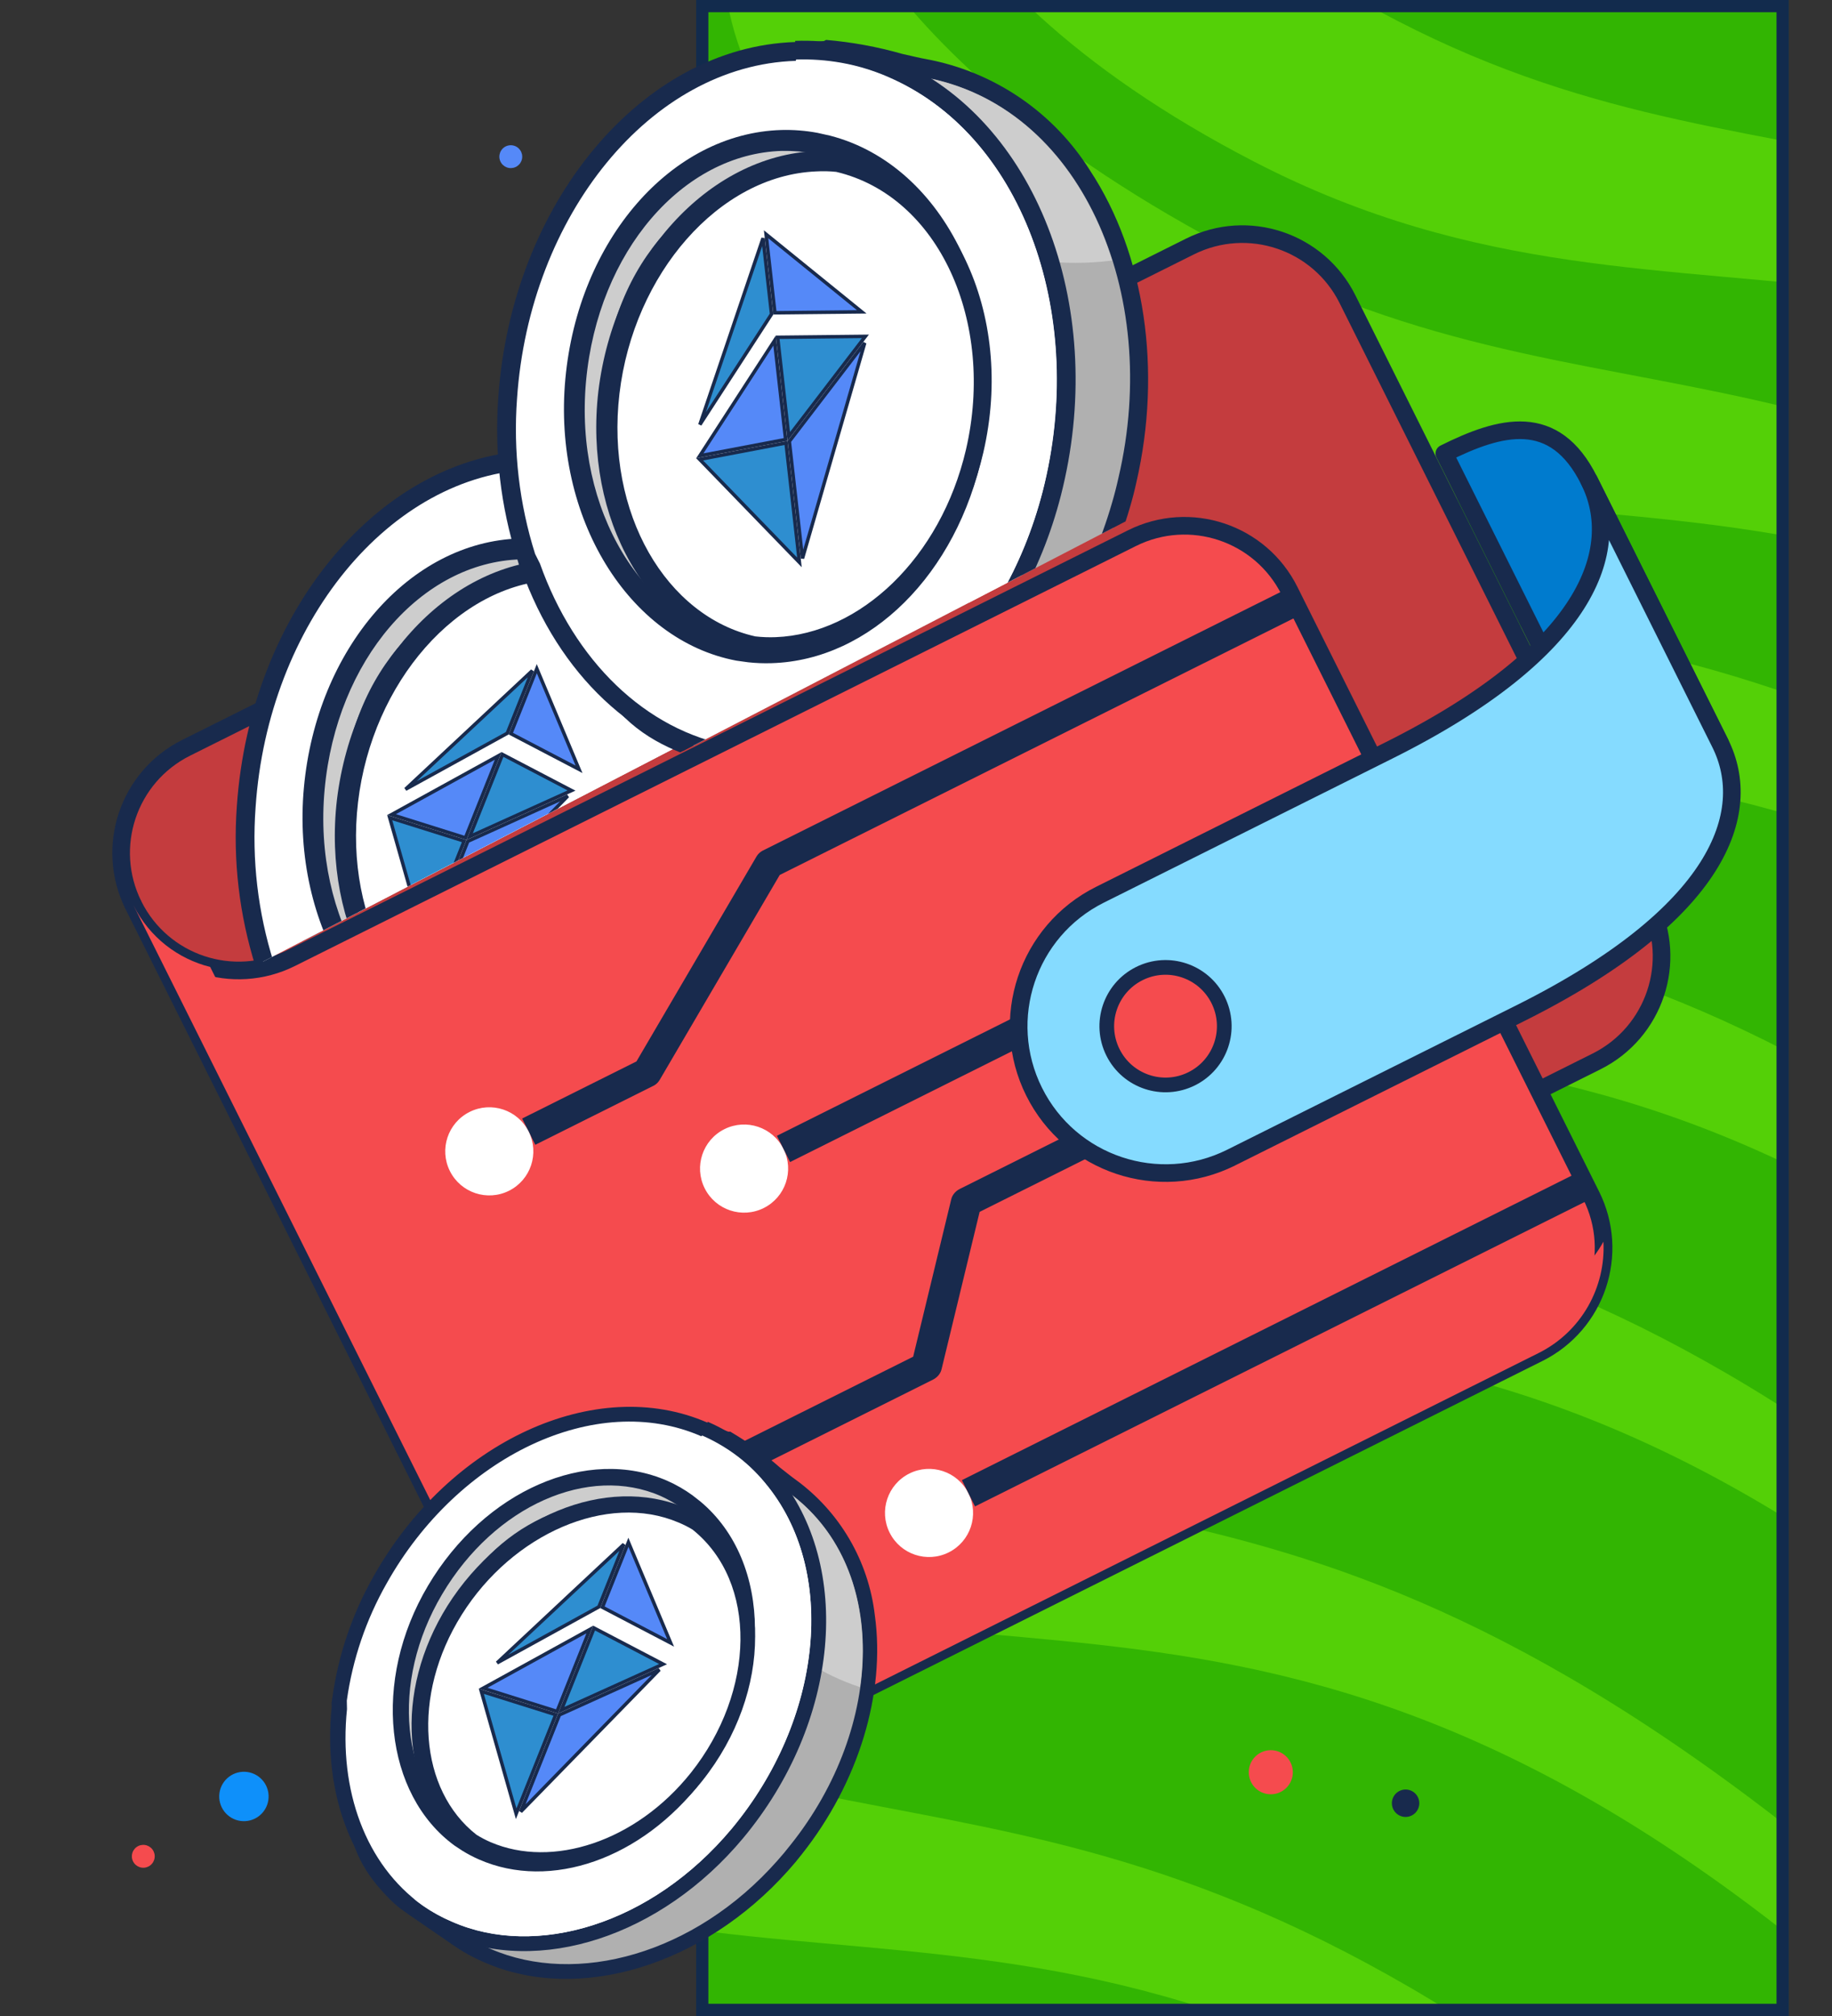
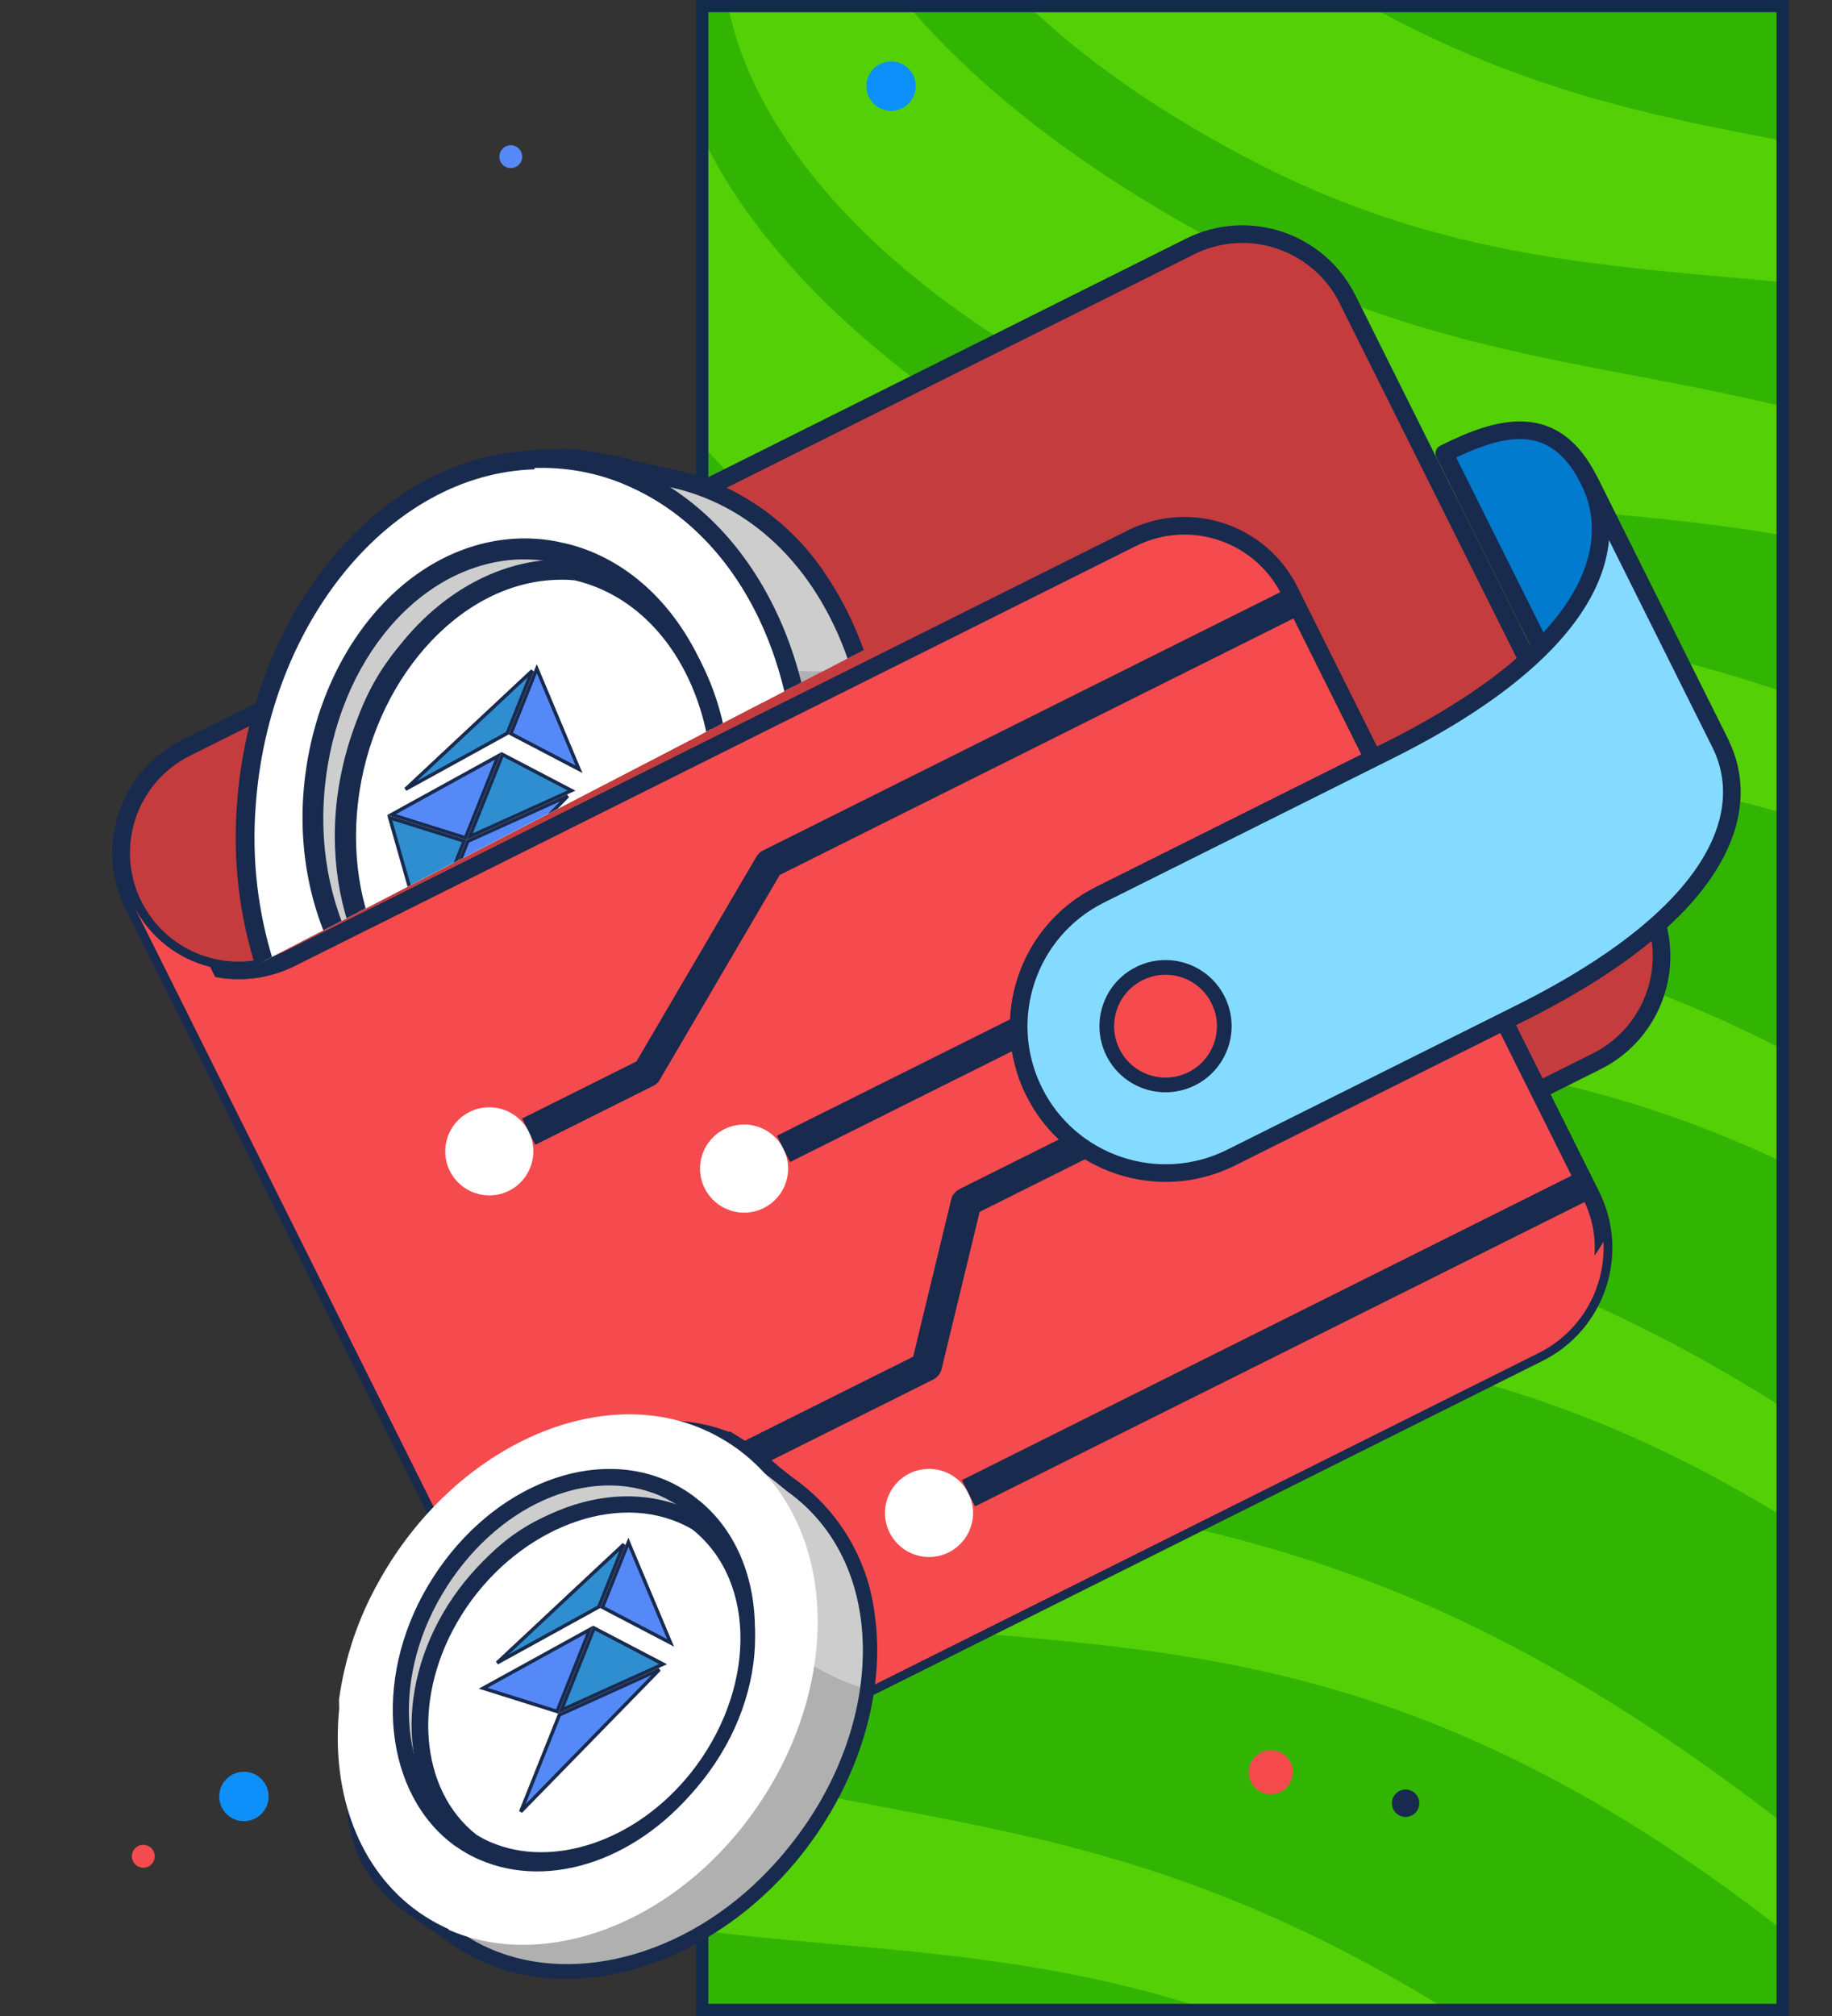
<svg xmlns="http://www.w3.org/2000/svg" width="300" height="330" viewBox="0 0 300 330" fill="none">
  <rect x="0" y="0" width="300" height="330" fill="#333333" stroke="none" />
  <g clip-path="url(#clip0_152_11288)">
    <g clip-path="url(#clip1_152_11288)">
      <rect x="114" width="178.916" height="330" fill="#32B502" />
      <path d="M404.355 146.633C303.058 56.633 252.698 102.38 179.652 64.65C119.282 33.468 118.834 -2.38 118.834 -2.38L132.425 -28.725C132.425 -28.725 137.199 7.555 203.032 41.559C268.865 75.564 309.413 44.315 410.709 134.315L401.646 137.749L404.355 146.633Z" fill="#54D007" />
      <path d="M383.387 187.276C282.091 97.276 231.73 143.023 158.684 105.293C98.314 74.11 97.866 38.263 97.866 38.263L111.457 11.918C111.457 11.918 116.231 48.197 182.064 82.202C247.897 116.206 288.445 84.958 389.741 174.958L380.678 178.392L383.387 187.276Z" fill="#54D007" />
      <path d="M355.537 233.882C254.241 143.882 203.881 189.629 130.834 151.899C70.465 120.717 70.017 84.869 70.017 84.869L83.607 58.524C83.607 58.524 88.381 94.803 154.214 128.808C220.047 162.812 260.596 131.564 361.892 221.564L352.829 224.998L355.537 233.882Z" fill="#54D007" />
      <path d="M335.139 280.796C233.843 190.796 183.482 236.543 110.436 198.813C50.066 167.631 49.618 131.783 49.618 131.783L63.209 105.438C63.209 105.438 67.983 141.718 133.816 175.722C199.649 209.727 240.197 178.478 341.493 268.478L332.43 271.912L335.139 280.796Z" fill="#54D007" />
      <path d="M309.436 330.617C208.139 240.617 157.779 286.364 84.733 248.633C24.363 217.451 23.915 181.603 23.915 181.603L37.506 155.259C37.506 155.259 42.28 191.538 108.113 225.542C173.946 259.547 214.494 228.299 315.79 318.299L306.727 321.733L309.436 330.617Z" fill="#54D007" />
      <path d="M283.282 381.309C181.986 291.309 131.626 337.056 58.58 299.326C-1.79 268.143 -2.238 232.296 -2.238 232.296L11.352 205.951C11.352 205.951 16.127 242.23 81.96 276.235C147.793 310.239 188.341 278.991 289.637 368.991L280.574 372.425L283.282 381.309Z" fill="#54D007" />
      <path d="M430.127 108.473C328.831 18.473 278.471 64.22 205.424 26.49C145.055 -4.693 144.607 -40.54 144.607 -40.54L158.197 -66.885C158.197 -66.885 162.971 -30.606 228.804 3.399C294.637 37.403 335.185 6.155 436.482 96.155L427.418 99.589L430.127 108.473Z" fill="#54D007" />
      <path d="M205.134 292.157C204.864 291.768 204.672 291.329 204.572 290.866C204.471 290.403 204.462 289.924 204.546 289.458C204.63 288.991 204.806 288.546 205.062 288.147C205.318 287.748 205.65 287.404 206.04 287.133C206.429 286.863 206.868 286.672 207.331 286.571C207.794 286.47 208.273 286.461 208.739 286.545C209.206 286.629 209.651 286.805 210.05 287.061C210.449 287.317 210.793 287.649 211.064 288.039C211.334 288.428 211.525 288.867 211.626 289.33C211.727 289.793 211.736 290.272 211.651 290.738C211.567 291.205 211.392 291.65 211.136 292.049C210.88 292.448 210.547 292.792 210.158 293.063C209.372 293.609 208.401 293.82 207.458 293.651C206.516 293.481 205.68 292.944 205.134 292.157Z" fill="#F54B4E" />
      <path d="M228.328 296.453C228.159 296.211 228.041 295.938 227.978 295.649C227.915 295.361 227.91 295.064 227.962 294.773C228.014 294.483 228.123 294.206 228.283 293.958C228.442 293.71 228.649 293.496 228.891 293.327C229.133 293.159 229.406 293.04 229.694 292.977C229.983 292.915 230.28 292.909 230.57 292.962C230.861 293.014 231.138 293.123 231.386 293.282C231.634 293.442 231.848 293.649 232.017 293.891C232.185 294.133 232.304 294.406 232.366 294.694C232.429 294.982 232.434 295.28 232.382 295.57C232.33 295.86 232.221 296.137 232.061 296.386C231.902 296.634 231.695 296.848 231.453 297.016C230.964 297.356 230.36 297.487 229.774 297.382C229.188 297.276 228.667 296.942 228.328 296.453Z" fill="#182A4D" />
    </g>
    <rect x="115" y="1" width="176.916" height="328" stroke="#122B4D" stroke-width="2" />
    <path d="M87.281 219.299C87.862 220.06 88.118 221.02 87.991 221.969C87.864 222.918 87.366 223.778 86.605 224.359C86.228 224.647 85.799 224.858 85.341 224.98C84.882 225.102 84.405 225.132 83.935 225.07C83.465 225.007 83.012 224.852 82.602 224.614C82.192 224.377 81.833 224.06 81.545 223.684C81.257 223.307 81.046 222.878 80.924 222.419C80.802 221.961 80.772 221.484 80.835 221.014C80.897 220.544 81.052 220.091 81.29 219.681C81.528 219.271 81.844 218.911 82.22 218.624C82.981 218.042 83.941 217.787 84.89 217.913C85.839 218.04 86.699 218.538 87.281 219.299Z" fill="#0E90FA" />
    <path d="M88.679 267.781C88.967 268.158 89.178 268.588 89.3 269.046C89.421 269.504 89.452 269.982 89.389 270.451C89.326 270.921 89.172 271.374 88.934 271.784C88.696 272.195 88.38 272.554 88.004 272.842C87.627 273.13 87.197 273.341 86.739 273.462C86.281 273.584 85.803 273.615 85.333 273.552C84.864 273.489 84.411 273.335 84.001 273.097C83.59 272.859 83.231 272.543 82.943 272.166C82.655 271.79 82.444 271.36 82.323 270.902C82.201 270.444 82.17 269.966 82.233 269.496C82.296 269.026 82.45 268.573 82.688 268.163C82.926 267.753 83.242 267.394 83.619 267.106C84.379 266.524 85.34 266.269 86.289 266.396C87.238 266.522 88.097 267.021 88.679 267.781Z" fill="#F54B4E" />
    <path d="M24.951 302.722C25.1 302.917 25.21 303.14 25.273 303.378C25.336 303.615 25.352 303.863 25.319 304.107C25.287 304.35 25.206 304.585 25.083 304.798C24.96 305.011 24.796 305.197 24.601 305.346C24.405 305.496 24.183 305.605 23.945 305.668C23.707 305.731 23.46 305.747 23.216 305.715C22.972 305.682 22.738 305.602 22.525 305.479C22.312 305.355 22.126 305.191 21.977 304.996C21.827 304.801 21.718 304.578 21.655 304.34C21.591 304.103 21.576 303.855 21.608 303.611C21.641 303.368 21.721 303.133 21.844 302.92C21.968 302.707 22.131 302.521 22.327 302.372C22.721 302.07 23.219 301.938 23.711 302.004C24.203 302.069 24.649 302.328 24.951 302.722Z" fill="#F54B4E" />
    <path d="M212.631 155.875C212.78 156.071 212.889 156.294 212.952 156.531C213.016 156.769 213.031 157.016 212.999 157.26C212.966 157.504 212.886 157.739 212.763 157.951C212.64 158.164 212.476 158.35 212.28 158.5C212.085 158.649 211.862 158.758 211.625 158.821C211.387 158.885 211.139 158.9 210.896 158.868C210.652 158.835 210.417 158.755 210.204 158.632C209.992 158.509 209.806 158.345 209.656 158.149C209.507 157.954 209.398 157.731 209.334 157.494C209.271 157.256 209.255 157.008 209.288 156.765C209.32 156.521 209.401 156.286 209.524 156.073C209.647 155.861 209.811 155.674 210.007 155.525C210.401 155.224 210.899 155.091 211.391 155.157C211.883 155.223 212.329 155.481 212.631 155.875Z" fill="#F54B4E" />
    <path d="M43.155 291.609C43.478 292.031 43.714 292.512 43.851 293.026C43.987 293.539 44.021 294.074 43.951 294.6C43.881 295.127 43.707 295.634 43.441 296.094C43.175 296.553 42.82 296.956 42.398 297.278C41.976 297.601 41.495 297.837 40.982 297.974C40.469 298.11 39.933 298.144 39.407 298.074C38.881 298.004 38.373 297.831 37.914 297.564C37.454 297.298 37.052 296.943 36.729 296.522C36.078 295.669 35.791 294.593 35.933 293.53C36.075 292.467 36.634 291.504 37.486 290.852C38.338 290.201 39.414 289.915 40.477 290.056C41.541 290.198 42.504 290.757 43.155 291.609Z" fill="#0E90FA" />
    <path d="M106.9 225.069C107.202 225.463 107.334 225.961 107.268 226.453C107.203 226.946 106.944 227.391 106.55 227.693C106.355 227.842 106.132 227.952 105.894 228.015C105.657 228.078 105.409 228.094 105.165 228.061C104.922 228.029 104.687 227.948 104.474 227.825C104.261 227.702 104.075 227.538 103.926 227.343C103.624 226.948 103.492 226.45 103.557 225.958C103.623 225.466 103.882 225.02 104.276 224.719C104.67 224.417 105.169 224.285 105.661 224.35C106.153 224.416 106.599 224.674 106.9 225.069Z" fill="#F54B4E" />
    <path d="M95.219 86.628C94.673 85.842 94.461 84.871 94.631 83.928C94.801 82.986 95.338 82.15 96.125 81.604C96.514 81.333 96.953 81.142 97.416 81.041C97.879 80.941 98.358 80.932 98.824 81.016C99.291 81.1 99.736 81.275 100.135 81.532C100.534 81.788 100.878 82.12 101.149 82.51C101.419 82.899 101.61 83.338 101.711 83.801C101.812 84.264 101.821 84.743 101.736 85.209C101.652 85.676 101.477 86.121 101.221 86.52C100.965 86.919 100.632 87.263 100.243 87.534C99.457 88.08 98.486 88.291 97.543 88.121C96.601 87.951 95.765 87.414 95.219 86.628Z" fill="#0E90FA" />
-     <path d="M96.033 38.133C95.763 37.743 95.572 37.305 95.471 36.842C95.37 36.378 95.362 35.9 95.446 35.433C95.53 34.967 95.705 34.521 95.961 34.122C96.217 33.724 96.55 33.379 96.939 33.109C97.328 32.838 97.767 32.647 98.23 32.546C98.694 32.446 99.172 32.437 99.639 32.521C100.105 32.605 100.551 32.78 100.949 33.036C101.348 33.293 101.693 33.625 101.963 34.014C102.234 34.404 102.425 34.843 102.526 35.306C102.626 35.769 102.635 36.248 102.551 36.714C102.467 37.181 102.292 37.626 102.035 38.025C101.779 38.424 101.447 38.768 101.058 39.038C100.271 39.585 99.3 39.796 98.358 39.626C97.416 39.456 96.579 38.919 96.033 38.133Z" fill="#F54B4E" />
    <path d="M142.597 16.408C142.294 15.972 142.08 15.48 141.967 14.961C141.854 14.442 141.844 13.906 141.939 13.383C142.033 12.86 142.229 12.361 142.516 11.915C142.803 11.468 143.176 11.082 143.612 10.779C144.048 10.476 144.54 10.262 145.059 10.149C145.577 10.036 146.114 10.026 146.636 10.12C147.159 10.215 147.658 10.411 148.105 10.698C148.552 10.985 148.938 11.357 149.241 11.793C149.852 12.675 150.089 13.762 149.899 14.818C149.709 15.874 149.107 16.811 148.226 17.422C147.345 18.034 146.257 18.271 145.201 18.081C144.146 17.89 143.209 17.289 142.597 16.408Z" fill="#0E90FA" />
    <path d="M75.884 79.97C75.601 79.562 75.491 79.058 75.579 78.57C75.667 78.081 75.946 77.648 76.354 77.365C76.556 77.224 76.783 77.125 77.023 77.073C77.264 77.021 77.512 77.016 77.754 77.06C77.996 77.103 78.227 77.194 78.433 77.327C78.64 77.46 78.819 77.632 78.959 77.834C79.242 78.242 79.352 78.746 79.264 79.234C79.176 79.723 78.897 80.156 78.489 80.439C78.082 80.723 77.578 80.832 77.09 80.744C76.601 80.656 76.167 80.378 75.884 79.97Z" fill="#F54B4E" />
    <path d="M82.107 26.712C81.966 26.51 81.867 26.283 81.815 26.042C81.763 25.802 81.758 25.554 81.802 25.312C81.846 25.07 81.936 24.839 82.069 24.632C82.202 24.426 82.374 24.247 82.576 24.107C82.778 23.966 83.006 23.867 83.246 23.815C83.486 23.763 83.734 23.758 83.976 23.802C84.218 23.846 84.449 23.936 84.656 24.069C84.863 24.202 85.041 24.375 85.182 24.576C85.322 24.778 85.421 25.006 85.473 25.246C85.526 25.486 85.53 25.734 85.487 25.976C85.443 26.218 85.352 26.449 85.219 26.656C85.086 26.863 84.914 27.041 84.712 27.182C84.304 27.465 83.801 27.575 83.312 27.486C82.823 27.398 82.39 27.12 82.107 26.712Z" fill="#5589F8" />
    <path d="M21.867 148.207C17.12 138.697 20.977 127.15 30.487 122.404L194.857 40.355C204.366 35.609 215.913 39.466 220.66 48.976L270.06 147.942C274.807 157.451 270.95 168.998 261.44 173.745L79.859 264.384" fill="#F54B4E" />
    <path d="M21.867 148.207C17.12 138.697 20.977 127.15 30.487 122.404L194.857 40.355C204.366 35.609 215.913 39.466 220.66 48.976L270.06 147.942C274.807 157.451 270.95 168.998 261.44 173.745L79.859 264.384" fill="black" fill-opacity="0.2" />
    <path d="M21.867 148.207C17.12 138.697 20.977 127.15 30.487 122.404L194.857 40.355C204.366 35.609 215.913 39.466 220.66 48.976L270.06 147.942C274.807 157.451 270.95 168.998 261.44 173.745L79.859 264.384" stroke="#182A4D" stroke-width="2.885" stroke-linejoin="round" />
    <path d="M251.946 221.484L114.254 290.215C104.744 294.962 93.198 291.104 88.451 281.595L21.867 148.206C26.614 157.715 38.161 161.573 47.67 156.826L185.362 88.095C194.871 83.348 206.418 87.205 211.165 96.715L260.566 195.681C265.312 205.19 261.455 216.737 251.946 221.484Z" fill="#F54B4E" stroke="#182A4D" stroke-width="2.885" stroke-linejoin="round" />
    <path fill-rule="evenodd" clip-rule="evenodd" d="M116.626 279.893L254.318 211.162C257.946 209.351 260.751 206.55 262.57 203.251C262.962 210.666 259.016 217.954 251.946 221.484L114.254 290.215C104.744 294.962 93.198 291.104 88.451 281.595L21.867 148.206C24.481 153.443 29.158 156.966 34.421 158.282L90.823 271.273C95.57 280.783 107.117 284.64 116.626 279.893Z" fill="#F54B4E" />
    <path d="M107.016 177.728L87.653 187.393L85.505 183.09L104.223 173.747L123.903 140.166C124.139 139.779 124.505 139.435 124.893 139.242L210.95 96.285L213.098 100.588L127.686 143.223L108.006 176.804C107.769 177.191 107.446 177.513 107.016 177.728Z" fill="#182A4D" />
    <path d="M83.346 194.918C86.911 193.139 88.358 188.807 86.579 185.242C84.799 181.678 80.467 180.23 76.903 182.01C73.338 183.789 71.891 188.121 73.67 191.686C75.449 195.25 79.781 196.698 83.346 194.918Z" fill="white" />
    <path d="M125.069 197.742C128.633 195.962 130.081 191.63 128.301 188.065C126.522 184.501 122.19 183.054 118.625 184.833C115.061 186.612 113.613 190.944 115.393 194.509C117.172 198.074 121.504 199.521 125.069 197.742Z" fill="white" />
    <path d="M155.356 254.111C158.921 252.331 160.368 247.999 158.588 244.435C156.809 240.87 152.477 239.423 148.912 241.202C145.348 242.981 143.9 247.314 145.68 250.878C147.459 254.443 151.791 255.89 155.356 254.111Z" fill="white" />
    <path d="M111.698 251.716C115.262 249.937 116.71 245.605 114.93 242.04C113.151 238.475 108.819 237.028 105.254 238.808C101.689 240.587 100.242 244.919 102.022 248.484C103.801 252.048 108.133 253.495 111.698 251.716Z" fill="white" />
    <path d="M152.794 225.827L116.005 244.192L113.857 239.889L149.536 222.079L155.764 196.341C155.923 195.617 156.467 194.969 157.161 194.623L177.985 184.228L180.133 188.531L160.42 198.371L154.191 224.109C154.032 224.833 153.488 225.481 152.794 225.827Z" fill="#182A4D" />
    <path d="M127.228 185.914L168.535 165.295L170.683 169.597L129.375 190.217L127.228 185.914Z" fill="#182A4D" />
    <path d="M157.515 242.283L259.062 191.594L261.21 195.897L159.663 246.586L157.515 242.283Z" fill="#182A4D" />
    <path d="M281.695 121.666C276.025 110.307 267.205 112.667 257.997 117.263L236.519 74.234C245.727 69.638 254.546 67.278 260.217 78.638L281.695 121.666Z" fill="#007BCE" stroke="#182A4D" stroke-width="2.885" stroke-linejoin="round" />
    <path d="M260.217 78.637L281.695 121.666C287.366 133.026 281.462 149.625 248.932 165.863L201.6 189.489C189.724 195.418 175.275 190.59 169.347 178.714C163.419 166.838 168.246 152.389 180.122 146.461L227.453 122.834C259.983 106.596 265.887 89.997 260.217 78.637Z" fill="#85DBFF" stroke="#182A4D" stroke-width="2.885" stroke-linejoin="round" />
    <path d="M195.157 176.581C199.91 174.208 201.84 168.432 199.467 163.679C197.095 158.927 191.319 156.997 186.566 159.369C181.813 161.742 179.883 167.518 182.256 172.271C184.628 177.024 190.404 178.953 195.157 176.581Z" fill="#F54B4E" stroke="#182A4D" stroke-width="2.405" />
    <g clip-path="url(#clip2_152_11288)">
      <path d="M93.7 192.611C91.25 192.702 88.798 192.524 86.386 192.082L83.505 191.645C77.162 190.63 73.576 190.037 72.808 189.834C71.6 189.491 70.413 189.078 69.253 188.598C49.8 180.871 49.351 157.601 51.704 133.751C54.448 106.689 66.398 77.056 92.141 74.977L92.423 74.836C96.53 75.185 100.597 75.901 104.576 76.975C106.267 77.382 107.724 77.71 108.538 77.85C113.831 78.835 118.861 80.908 123.31 83.939C127.759 86.969 131.531 90.891 134.385 95.455C143.16 108.684 145.909 127.317 141.784 145.281C141.456 146.737 141.065 148.147 140.674 149.556C133.482 174.224 114.182 191.991 93.7 192.611Z" fill="#B0B0B0" />
      <path d="M92.504 76.478C97.837 77.159 103.124 78.161 108.337 79.477C134.099 84.006 147.471 114.709 140.345 145.06C140.032 146.47 139.688 147.817 139.282 149.195C132.137 174.034 112.915 190.392 93.669 191.059C91.343 191.159 89.012 191.013 86.716 190.624C85.605 190.436 74.407 188.719 73.311 188.406C72.145 188.093 71.004 187.695 69.896 187.218C52.448 180.289 50.685 159.791 53.303 133.967C56.265 105.074 68.843 78.415 92.347 76.556L92.535 76.462M92.455 73.409L92.111 73.581C65.522 75.692 53.071 106.046 50.265 133.687C46.072 175.218 57.258 185.517 68.755 190.1C69.984 190.608 71.245 191.037 72.529 191.382C73.218 191.585 75.74 192.007 83.304 193.193L86.201 193.662C88.694 194.08 91.224 194.231 93.749 194.112C114.874 193.445 134.784 175.333 142.179 150.055C142.633 148.536 142.977 147.189 143.273 145.826C147.509 127.455 144.665 108.399 135.702 94.795C132.731 90.055 128.807 85.984 124.18 82.84C119.553 79.696 114.322 77.549 108.821 76.533C108.054 76.408 106.629 76.064 104.953 75.689C100.856 74.519 96.654 73.75 92.408 73.393L92.455 73.409Z" fill="#182A4D" />
      <path d="M139.31 109.514C131.337 110.521 123.239 109.513 115.757 106.581L93.279 93.594L87.634 77.232C89.163 76.871 90.718 76.629 92.284 76.51C97.705 77.126 103.075 78.129 108.353 79.509C123.559 82.195 134.448 94.013 139.31 109.514Z" fill="#CDCDCD" />
      <path d="M84.134 191.094C81.669 191.156 79.203 190.973 76.774 190.55C62.24 187.957 50.146 176.469 44.093 159.684L43.717 158.933L43.263 158.025C40.616 149.663 39.591 140.872 40.244 132.125C42.343 101.04 63.096 76.084 87.4 75.353C89.975 75.287 92.551 75.48 95.089 75.928C98.187 76.49 101.203 77.441 104.063 78.758C125.991 88.849 136.857 118.613 129.292 147.931C122.899 172.786 104.288 190.6 84.04 191.22L84.134 191.094Z" fill="white" />
      <path d="M87.555 76.606C90.03 76.528 92.507 76.705 94.946 77.135C97.909 77.661 100.79 78.576 103.513 79.856C124.925 89.696 135.133 118.85 127.927 147.244C121.471 172.365 102.891 188.832 84.116 189.42C81.779 189.517 79.439 189.376 77.131 189.001C62.817 186.455 51.208 174.919 45.61 159.121L45.234 158.37C44.967 157.837 44.811 157.524 44.811 157.524C42.226 149.327 41.223 140.713 41.855 132.141C43.876 102.152 63.752 77.557 87.508 76.826M87.412 73.741C62.326 74.551 40.963 100.086 38.785 131.955C38.133 140.85 39.179 149.789 41.867 158.293L42.165 159.279C42.29 159.53 42.416 159.78 42.572 160.093C48.672 177.285 61.331 189.196 76.428 191.898C78.948 192.357 81.51 192.545 84.07 192.458C105.132 191.822 124.338 173.554 130.903 148.025C138.609 117.971 127.413 87.471 104.812 77.053C101.846 75.687 98.721 74.699 95.509 74.113C92.831 73.65 90.113 73.462 87.397 73.553L87.412 73.741Z" fill="#182A4D" />
      <path d="M127.945 147.274C121.458 172.411 102.831 188.862 84.024 189.388C81.687 189.508 79.345 189.367 77.04 188.968C76.272 188.843 75.489 188.687 74.722 188.484C76.451 188.699 78.194 188.782 79.936 188.732C98.743 188.206 117.371 171.755 123.873 146.571C131.126 118.349 120.839 89.039 99.444 79.152C97.448 78.248 95.378 77.516 93.257 76.963L94.995 77.228C97.958 77.754 100.839 78.669 103.563 79.949C125.005 89.695 135.182 119.021 127.945 147.274Z" fill="white" />
      <path d="M81.336 173.777C80.243 173.814 79.15 173.773 78.063 173.653L76.544 173.435C61.368 170.733 49.731 148.047 51.711 128.535C53.69 109.022 68.743 91.049 84.137 90.587C85.81 90.527 94.747 90.916 96.395 91.215C94.983 91.921 89.349 99.51 89.945 99.687C105.92 103.751 115.419 123.744 110.997 144.245C107.278 161.222 95.1 173.348 81.336 173.777Z" fill="#CDCDCD" />
      <path d="M85.234 91.564C86.986 91.537 88.737 91.675 90.464 91.977C91.094 92.101 91.723 92.225 92.283 92.384C109.606 96.887 119.281 118.395 114.723 140.352C110.908 158.906 97.46 171.567 83.438 171.999C82.287 172.024 81.136 171.97 79.993 171.835C79.459 171.791 78.927 171.72 78.401 171.622C62.551 168.752 51.206 150.452 53.16 129.228C55.115 108.003 69.009 92.045 85.234 91.564ZM85.138 88.143C67.059 88.673 51.858 106.208 49.767 128.906C47.677 151.604 60.181 171.696 77.78 175.007L79.704 175.273C80.977 175.412 82.256 175.461 83.534 175.42C99.673 174.939 113.886 160.841 118.1 141.077C123.125 117.261 111.977 93.944 93.114 89.069L91.049 88.61C89.1 88.247 87.118 88.09 85.138 88.143Z" fill="#182A4D" />
      <path d="M83.94 171.555C82.748 171.577 81.555 171.529 80.368 171.41C64.481 167.46 54.236 149.354 56.206 128.822C58.297 107.659 72.551 95.497 89.718 92.457C90.886 92.417 95.314 94.034 94.616 92.64C112.289 97.189 120.71 117.264 115.926 139.512C112.026 157.935 98.854 171.117 83.94 171.555Z" fill="white" stroke="#182A4D" stroke-width="0.25" stroke-miterlimit="10" />
      <path d="M90.844 94.922C91.941 94.861 93.038 94.886 94.125 94.997C110.956 98.976 120.206 119.584 115.373 140.46C111.216 158.251 97.993 170.622 84.224 171.162C83.103 171.206 81.983 171.164 80.873 171.036C66.308 167.768 56.32 150.921 58.631 131.307C60.942 111.694 74.921 95.597 90.844 94.922ZM90.819 91.587C73.076 92.356 57.798 109.319 55.178 130.89C52.726 151.818 63.362 170.402 80.001 174.263C81.272 174.366 82.549 174.4 83.828 174.365C99.646 173.657 113.787 159.925 118.206 140.973C123.525 118.137 112.937 96.01 94.576 91.638L94.398 91.727C93.163 91.627 91.919 91.604 90.676 91.658L90.819 91.587Z" fill="#182A4D" />
      <path d="M76.607 137.707L92.98 130.3L70.27 153.553L76.607 137.707Z" fill="#5589F8" stroke="#182A4D" stroke-width="0.566" />
      <path d="M87.163 109.785L83.068 120.026L66.402 129.198L87.163 109.785Z" fill="#2E8ED0" stroke="#182A4D" stroke-width="0.566" />
      <path d="M81.585 123.732L76.221 137.148L64.118 133.345L81.585 123.732Z" fill="#5589F8" stroke="#182A4D" stroke-width="0.566" />
      <path d="M83.651 120.091L87.905 109.455L94.818 125.927L83.651 120.091Z" fill="#5589F8" stroke="#182A4D" stroke-width="0.566" />
      <path d="M82.288 123.498L93.586 129.402L76.909 136.948L82.288 123.498Z" fill="#2E8ED0" stroke="#182A4D" stroke-width="0.566" />
      <path d="M63.818 133.846L76.01 137.675L69.525 153.893L63.818 133.846Z" fill="#2E8ED0" stroke="#182A4D" stroke-width="0.566" />
    </g>
    <g clip-path="url(#clip3_152_11288)">
      <path d="M136.51 125.746C134.061 125.836 131.608 125.659 129.197 125.217L126.315 124.78C119.973 123.765 116.387 123.171 115.619 122.968C114.411 122.626 113.224 122.213 112.064 121.733C92.611 114.006 92.162 90.736 94.515 66.885C97.258 39.824 109.208 10.191 134.952 8.111L135.233 7.97C139.34 8.32 143.407 9.036 147.386 10.11C149.078 10.516 150.534 10.845 151.349 10.985C156.641 11.97 161.671 14.043 166.121 17.073C170.57 20.104 174.341 24.026 177.195 28.59C185.971 41.818 188.72 60.452 184.594 78.416C184.266 79.872 183.875 81.282 183.485 82.691C176.293 107.358 156.993 125.126 136.51 125.746Z" fill="#B0B0B0" />
      <path d="M135.315 9.614C140.648 10.295 145.936 11.297 151.149 12.613C176.911 17.142 190.283 47.844 183.156 78.196C182.844 79.606 182.5 80.952 182.093 82.331C174.949 107.17 155.726 123.528 136.481 124.195C134.154 124.295 131.824 124.149 129.528 123.759C128.416 123.572 117.219 121.855 116.122 121.542C114.957 121.228 113.816 120.831 112.708 120.353C95.26 113.424 93.496 92.927 96.115 67.103C99.077 38.209 111.654 11.551 135.159 9.692L135.347 9.598M135.267 6.544L134.922 6.717C108.333 8.828 95.883 39.182 93.077 66.822C88.884 108.354 100.07 118.652 111.566 123.235C112.795 123.744 114.056 124.172 115.341 124.518C116.03 124.721 118.551 125.143 126.115 126.329L129.013 126.798C131.505 127.216 134.036 127.367 136.561 127.248C157.685 126.581 177.596 108.469 184.991 83.191C185.444 81.671 185.788 80.325 186.085 78.962C190.32 60.591 187.477 41.535 178.513 27.931C175.542 23.191 171.619 19.119 166.991 15.976C162.364 12.832 157.134 10.684 151.633 9.669C150.865 9.544 149.44 9.2 147.764 8.825C143.667 7.654 139.466 6.885 135.22 6.529L135.267 6.544Z" fill="#182A4D" />
      <path d="M182.122 42.65C174.149 43.657 166.051 42.649 158.568 39.717L136.091 26.73L130.445 10.368C131.975 10.007 133.529 9.765 135.096 9.645C140.517 10.262 145.886 11.264 151.164 12.645C166.371 15.331 177.26 27.149 182.122 42.65Z" fill="#CDCDCD" />
      <path d="M126.945 124.23C124.479 124.291 122.014 124.109 119.584 123.686C105.051 121.093 92.956 109.604 86.904 92.82L86.528 92.069L86.073 91.16C83.426 82.799 82.401 74.008 83.054 65.261C85.154 34.176 105.907 9.22 130.21 8.488C132.786 8.423 135.362 8.615 137.899 9.064C140.998 9.626 144.013 10.577 146.873 11.894C168.802 21.985 179.668 51.748 172.102 81.067C165.709 105.922 147.098 123.735 126.851 124.355L126.945 124.23Z" fill="white" />
      <path d="M130.365 9.742C132.841 9.663 135.318 9.841 137.757 10.271C140.72 10.797 143.6 11.712 146.324 12.992C167.735 22.832 177.943 51.985 170.738 80.38C164.282 105.501 145.702 121.968 126.926 122.556C124.59 122.653 122.25 122.512 119.942 122.136C105.628 119.591 94.019 108.055 88.421 92.257L88.044 91.505C87.778 90.973 87.621 90.66 87.621 90.66C85.037 82.463 84.033 73.849 84.665 65.277C86.687 35.288 106.563 10.693 130.318 9.961M130.223 6.877C105.137 7.687 83.773 33.222 81.596 65.091C80.943 73.986 81.989 82.924 84.678 91.429L84.976 92.415C85.101 92.666 85.226 92.916 85.383 93.229C91.483 110.421 104.141 122.332 119.238 125.034C121.759 125.493 124.321 125.68 126.881 125.594C147.943 124.958 167.148 106.689 173.713 81.161C181.419 51.107 170.224 20.607 147.622 10.188C144.657 8.823 141.531 7.835 138.319 7.249C135.641 6.786 132.923 6.598 130.207 6.689L130.223 6.877Z" fill="#182A4D" />
      <path d="M170.755 80.41C164.269 105.547 145.641 121.998 126.834 122.524C124.498 122.643 122.155 122.503 119.85 122.104C119.083 121.979 118.3 121.823 117.532 121.62C119.262 121.835 121.005 121.918 122.747 121.868C141.554 121.342 160.181 104.891 166.684 79.707C173.936 51.485 163.65 22.175 142.254 12.288C140.258 11.384 138.188 10.651 136.068 10.099L137.806 10.364C140.769 10.89 143.65 11.805 146.373 13.085C167.816 22.831 177.993 52.157 170.755 80.41Z" fill="white" />
      <path d="M124.146 106.913C123.054 106.95 121.96 106.909 120.874 106.789L119.354 106.571C104.179 103.869 92.542 81.183 94.521 61.67C96.501 42.158 111.554 24.184 126.947 23.723C128.62 23.663 137.558 24.052 139.205 24.351C137.794 25.057 132.159 32.645 132.756 32.823C148.73 36.887 158.23 56.88 153.807 77.38C150.088 94.357 137.911 106.484 124.146 106.913Z" fill="#CDCDCD" />
      <path d="M128.045 24.7C129.796 24.673 131.547 24.811 133.274 25.113C133.904 25.237 134.534 25.361 135.094 25.519C152.417 30.023 162.092 51.531 157.534 73.488C153.719 92.042 140.271 104.703 126.248 105.135C125.098 105.16 123.947 105.105 122.803 104.971C122.269 104.927 121.738 104.856 121.211 104.758C105.361 101.888 94.017 83.588 95.971 62.364C97.925 41.139 111.819 25.181 128.045 24.7ZM127.948 21.279C109.869 21.809 94.668 39.344 92.578 62.042C90.488 84.74 102.991 104.831 120.591 108.143L122.515 108.409C123.787 108.548 125.067 108.597 126.345 108.556C142.483 108.075 156.697 93.977 160.911 74.213C165.935 50.397 154.787 27.08 135.924 22.205L133.86 21.745C131.91 21.382 129.929 21.226 127.948 21.279Z" fill="#182A4D" />
      <path d="M126.75 104.691C125.558 104.713 124.365 104.665 123.179 104.546C107.292 100.596 97.047 82.489 99.016 61.958C101.107 40.795 115.362 28.633 132.529 25.593C133.697 25.553 138.125 27.17 137.426 25.775C155.1 30.324 163.521 50.399 158.736 72.647C154.837 91.07 141.665 104.252 126.75 104.691Z" fill="white" stroke="#182A4D" stroke-width="0.25" stroke-miterlimit="10" />
      <path d="M133.655 28.058C134.751 27.997 135.848 28.021 136.935 28.133C153.767 32.112 163.017 52.72 158.183 73.596C154.027 91.386 140.804 103.757 127.034 104.297C125.914 104.342 124.793 104.3 123.684 104.172C109.119 100.904 99.13 84.057 101.441 64.443C103.752 44.83 117.731 28.732 133.655 28.058ZM133.629 24.723C115.887 25.492 100.608 42.455 97.989 64.025C95.537 84.954 106.172 103.538 122.811 107.399C124.082 107.502 125.36 107.536 126.638 107.5C142.457 106.793 156.598 93.061 161.017 74.109C166.335 51.273 155.747 29.146 137.386 24.773L137.209 24.863C135.973 24.762 134.73 24.74 133.487 24.794L133.629 24.723Z" fill="#182A4D" />
      <path d="M129.256 72.251L141.602 56.136L131.407 91.41L129.256 72.251Z" fill="#5589F8" stroke="#182A4D" stroke-width="0.566" />
      <path d="M124.952 38.99L126.347 51.416L114.609 69.511L124.952 38.99Z" fill="#2E8ED0" stroke="#182A4D" stroke-width="0.566" />
      <path d="M126.834 55.752L128.651 71.942L114.598 74.612L126.834 55.752Z" fill="#5589F8" stroke="#182A4D" stroke-width="0.566" />
      <path d="M126.893 51.199L125.45 38.349L141.114 51.047L126.893 51.199Z" fill="#5589F8" stroke="#182A4D" stroke-width="0.566" />
      <path d="M127.342 55.212L141.712 55.059L129.164 71.44L127.342 55.212Z" fill="#2E8ED0" stroke="#182A4D" stroke-width="0.566" />
      <path d="M114.571 75.194L128.716 72.505L130.911 92.061L114.571 75.194Z" fill="#2E8ED0" stroke="#182A4D" stroke-width="0.566" />
    </g>
    <path d="M79.859 320.15C78.074 319.38 76.378 318.418 74.801 317.28L72.886 315.986C68.689 313.099 66.323 311.452 65.842 311.045C65.094 310.388 64.384 309.688 63.717 308.949C52.415 296.79 60.019 279.97 69.828 263.688C81.01 245.241 99.662 228.086 118.809 235.365L119.058 235.36C121.881 237.009 124.55 238.907 127.034 241.032C128.107 241.899 129.039 242.63 129.574 243.008C133.029 245.516 135.926 248.714 138.081 252.4C140.235 256.086 141.6 260.179 142.09 264.42C143.87 276.884 139.493 291.166 130.419 302.627C129.688 303.559 128.928 304.435 128.168 305.312C114.616 320.53 94.741 326.682 79.859 320.15Z" fill="#B0B0B0" />
    <path d="M118.557 236.564C122.145 238.869 125.591 241.387 128.876 244.105C145.785 256.123 144.906 282.668 129.464 301.98C128.76 302.883 128.055 303.73 127.294 304.579C113.717 319.937 94.378 325.106 80.367 319.028C78.666 318.308 77.046 317.409 75.535 316.348C74.802 315.835 67.367 310.792 66.688 310.194C65.96 309.573 65.279 308.9 64.648 308.18C54.511 297.275 60.229 281.993 70.9 264.389C82.862 244.703 100.951 229.893 118.418 236.567L118.585 236.564M119.568 234.349L119.263 234.355C99.5 226.811 80.243 244.311 68.82 263.153C51.671 291.471 56.175 302.657 62.848 309.855C63.555 310.638 64.312 311.375 65.115 312.059C65.539 312.44 67.202 313.6 72.215 317.027L74.131 318.349C75.774 319.498 77.535 320.468 79.384 321.243C94.741 327.959 115.171 321.768 129.077 306.182C129.919 305.248 130.624 304.401 131.301 303.526C140.591 291.811 145.045 277.193 143.258 264.396C142.745 259.99 141.322 255.737 139.078 251.91C136.834 248.082 133.82 244.762 130.226 242.161C129.719 241.81 128.815 241.079 127.742 240.239C125.207 238.005 122.459 236.024 119.54 234.322L119.568 234.349Z" fill="#182A4D" />
    <path d="M140.83 276.168C134.776 274.174 129.32 270.694 124.959 266.045L113.283 249.087L114.813 235.446C116.031 235.708 117.227 236.065 118.39 236.512C122.062 238.8 125.566 241.347 128.877 244.133C138.853 251.237 142.627 263.41 140.83 276.168Z" fill="#CDCDCD" />
    <path d="M73.524 315.806C71.738 315.01 70.034 314.04 68.438 312.909C58.912 306.102 54.162 293.754 55.544 279.671L55.53 279.005L55.514 278.199C56.466 271.309 58.726 264.663 62.173 258.621C74.264 237.072 97.628 226.266 115.284 234.019C117.152 234.85 118.931 235.865 120.595 237.051C122.623 238.508 124.459 240.216 126.059 242.134C138.328 256.83 135.974 281.849 120.569 300.271C107.525 315.896 88.128 322.316 73.414 315.864L73.524 315.806Z" fill="white" />
-     <path d="M114.968 234.97C116.768 235.757 118.482 236.728 120.082 237.867C122.025 239.253 123.777 240.889 125.292 242.733C137.276 257.074 134.658 281.431 119.826 299.314C106.646 315.108 87.73 320.574 74.081 314.6C72.375 313.874 70.747 312.976 69.222 311.921C59.837 305.222 55.451 293.006 56.822 279.784L56.808 279.118C56.799 278.646 56.793 278.368 56.793 278.368C57.734 271.617 59.949 265.106 63.321 259.181C74.984 238.391 97.596 227.544 114.86 235.111M115.842 232.869C97.599 224.906 73.6 235.919 61.187 258.002C57.689 264.151 55.394 270.909 54.423 277.916L54.3 278.724C54.305 278.946 54.309 279.168 54.315 279.446C52.829 293.837 57.838 306.679 67.731 313.757C69.38 314.944 71.151 315.951 73.014 316.761C88.316 323.479 108.294 316.936 121.691 300.887C137.447 281.986 139.816 256.328 127.176 241.168C125.517 239.179 123.615 237.407 121.514 235.893C119.754 234.65 117.871 233.59 115.895 232.729L115.842 232.869Z" fill="#182A4D" />
    <path d="M119.828 299.342C106.621 315.137 87.676 320.576 74.027 314.546C72.313 313.836 70.683 312.938 69.167 311.867C68.66 311.516 68.153 311.138 67.672 310.731C68.838 311.474 70.058 312.127 71.323 312.685C84.972 318.714 103.917 313.275 117.151 297.452C131.958 279.709 134.574 255.212 122.617 240.844C121.495 239.516 120.262 238.286 118.931 237.168L120.086 237.951C122.029 239.336 123.781 240.973 125.295 242.817C137.334 257.101 134.635 281.571 119.828 299.342Z" fill="white" />
    <path d="M77.418 302.449C76.623 302.104 75.853 301.701 75.116 301.246L74.102 300.572C64.153 293.468 63.545 273.256 71.609 259.955C79.672 246.653 96.576 238.907 107.758 243.82C108.977 244.346 115.246 247.669 116.324 248.444C115.072 248.469 108.452 251.985 108.819 252.316C118.876 260.667 118.87 278.222 108.721 291.399C100.275 302.292 87.423 306.83 77.418 302.449Z" fill="#CDCDCD" />
    <path d="M108.212 244.893C109.476 245.47 110.683 246.165 111.817 246.97C112.226 247.273 112.635 247.576 112.982 247.881C123.855 257.006 123.459 275.706 112.716 289.88C103.664 301.87 89.72 306.358 79.529 301.891C78.697 301.518 77.891 301.086 77.118 300.601C76.75 300.387 76.394 300.155 76.05 299.906C65.675 292.452 63.783 275.481 72.412 260.945C81.04 246.409 96.427 239.711 108.212 244.893ZM109.308 242.41C96.178 236.632 79.319 244.013 70.091 259.559C60.863 275.104 62.975 293.753 74.453 302.119L75.74 302.965C76.604 303.497 77.504 303.969 78.433 304.375C90.156 309.527 105.138 304.27 114.888 291.55C126.598 276.203 126.555 255.706 114.705 245.79L113.383 244.757C112.11 243.833 110.744 243.046 109.308 242.41Z" fill="#182A4D" />
    <path d="M80.04 301.745C79.178 301.355 78.34 300.914 77.531 300.425C67.497 292.185 66.327 275.727 74.73 261.692C83.436 247.247 97.787 243.391 111.119 247.06C111.969 247.429 114.589 250.096 114.564 248.859C125.674 258.137 124.867 275.383 113.863 289.689C104.795 301.556 90.871 306.511 80.04 301.745Z" fill="white" stroke="#182A4D" stroke-width="0.198" stroke-miterlimit="10" />
    <path d="M111.086 249.209C111.892 249.538 112.669 249.93 113.41 250.38C124.11 258.962 123.716 276.873 113.144 290.179C104.107 301.506 90.423 305.862 80.377 301.56C79.559 301.21 78.771 300.798 78.02 300.328C68.701 293.027 67.285 277.558 75.621 264.297C83.956 251.037 99.451 244.268 111.086 249.209ZM112.203 246.811C99.234 241.319 82.513 248.265 73.29 262.822C64.406 276.977 65.694 293.91 76.296 302.342C77.171 302.849 78.075 303.309 79.003 303.719C90.573 308.6 105.379 303.581 114.999 291.512C126.586 276.967 126.539 257.513 114.877 248.127L114.72 248.131C113.869 247.638 112.986 247.198 112.077 246.814L112.203 246.811Z" fill="#182A4D" />
    <path d="M91.607 280.708L107.98 273.3L85.27 296.554L91.607 280.708Z" fill="#5589F8" stroke="#182A4D" stroke-width="0.566" />
    <path d="M102.163 252.786L98.068 263.026L81.402 272.199L102.163 252.786Z" fill="#2E8ED0" stroke="#182A4D" stroke-width="0.566" />
    <path d="M96.585 266.733L91.221 280.149L79.118 276.346L96.585 266.733Z" fill="#5589F8" stroke="#182A4D" stroke-width="0.566" />
    <path d="M98.651 263.092L102.905 252.456L109.818 268.928L98.651 263.092Z" fill="#5589F8" stroke="#182A4D" stroke-width="0.566" />
    <path d="M97.288 266.499L108.586 272.403L91.909 279.949L97.288 266.499Z" fill="#2E8ED0" stroke="#182A4D" stroke-width="0.566" />
-     <path d="M78.818 276.847L91.01 280.676L84.525 296.894L78.818 276.847Z" fill="#2E8ED0" stroke="#182A4D" stroke-width="0.566" />
  </g>
  <defs>
    <clipPath id="clip0_152_11288">
      <rect width="300" height="330" fill="white" />
    </clipPath>
    <clipPath id="clip1_152_11288">
      <rect x="114" width="178.916" height="330" fill="white" />
    </clipPath>
    <clipPath id="clip2_152_11288">
      <rect width="127.847" height="113.951" fill="white" transform="translate(-17 60.198) rotate(-27.407)" />
    </clipPath>
    <clipPath id="clip3_152_11288">
-       <rect width="127.847" height="113.951" fill="white" transform="translate(43.801 29.849) rotate(-27.407)" />
-     </clipPath>
+       </clipPath>
  </defs>
</svg>